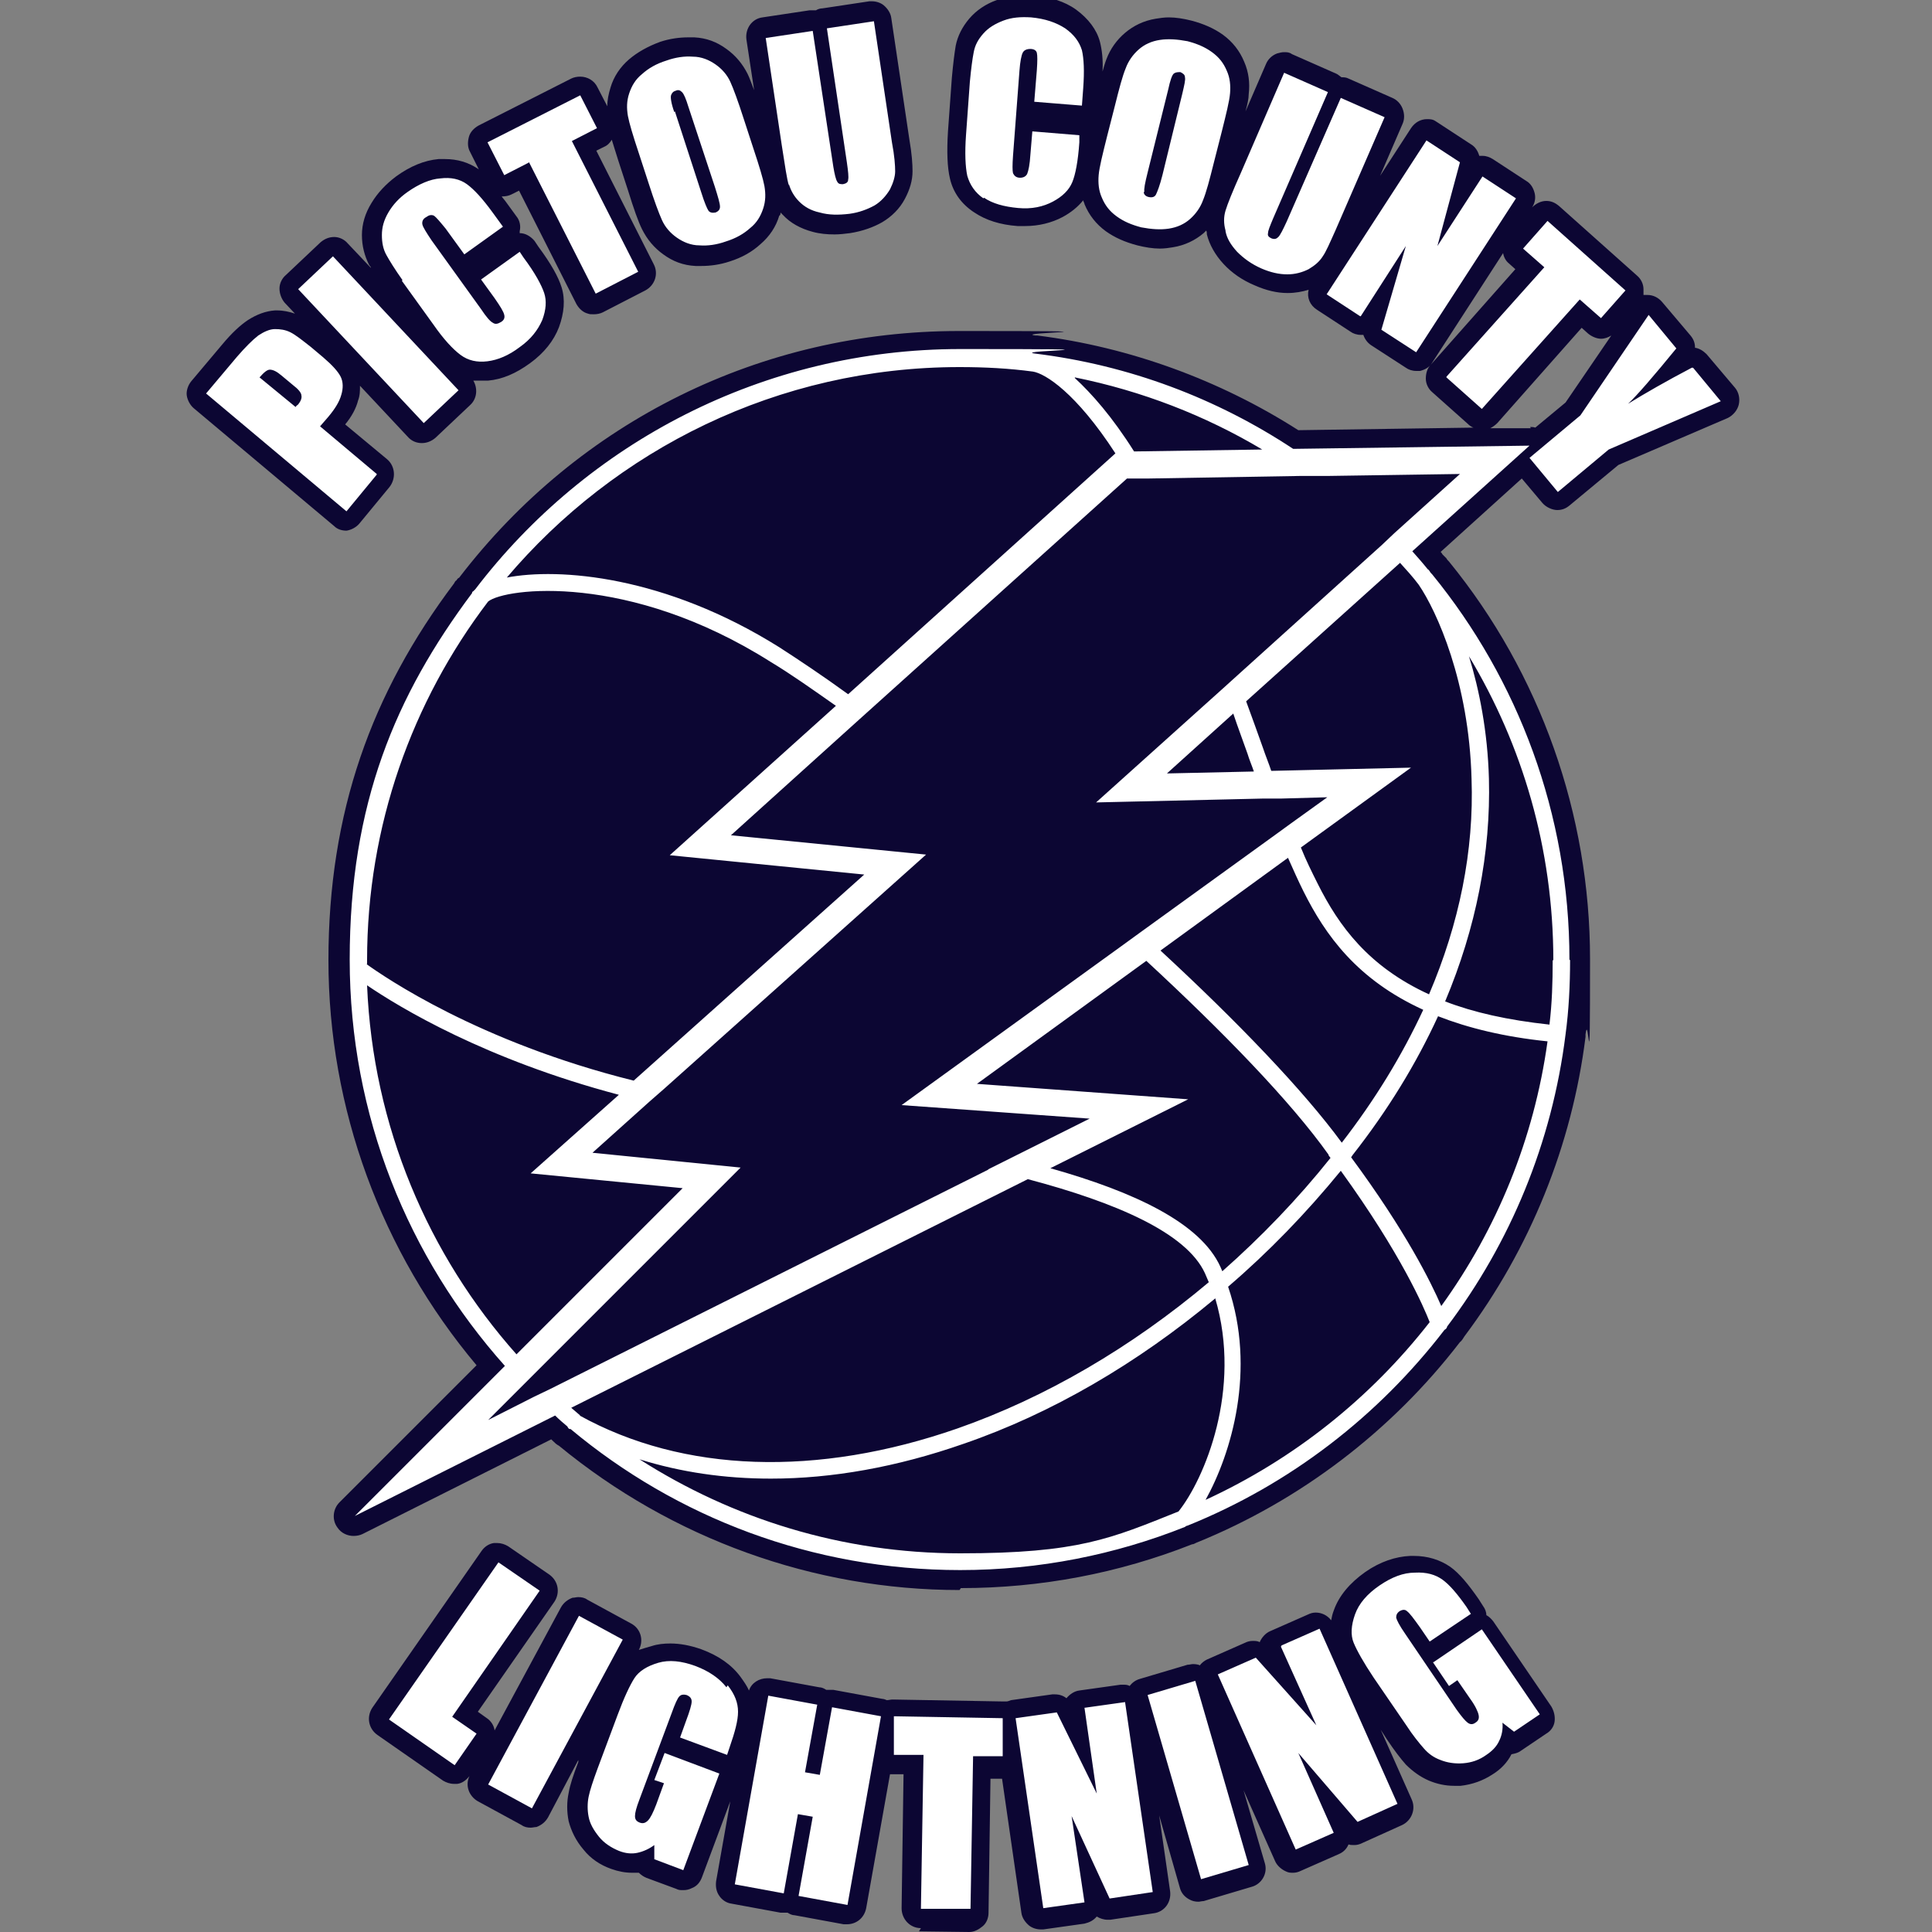
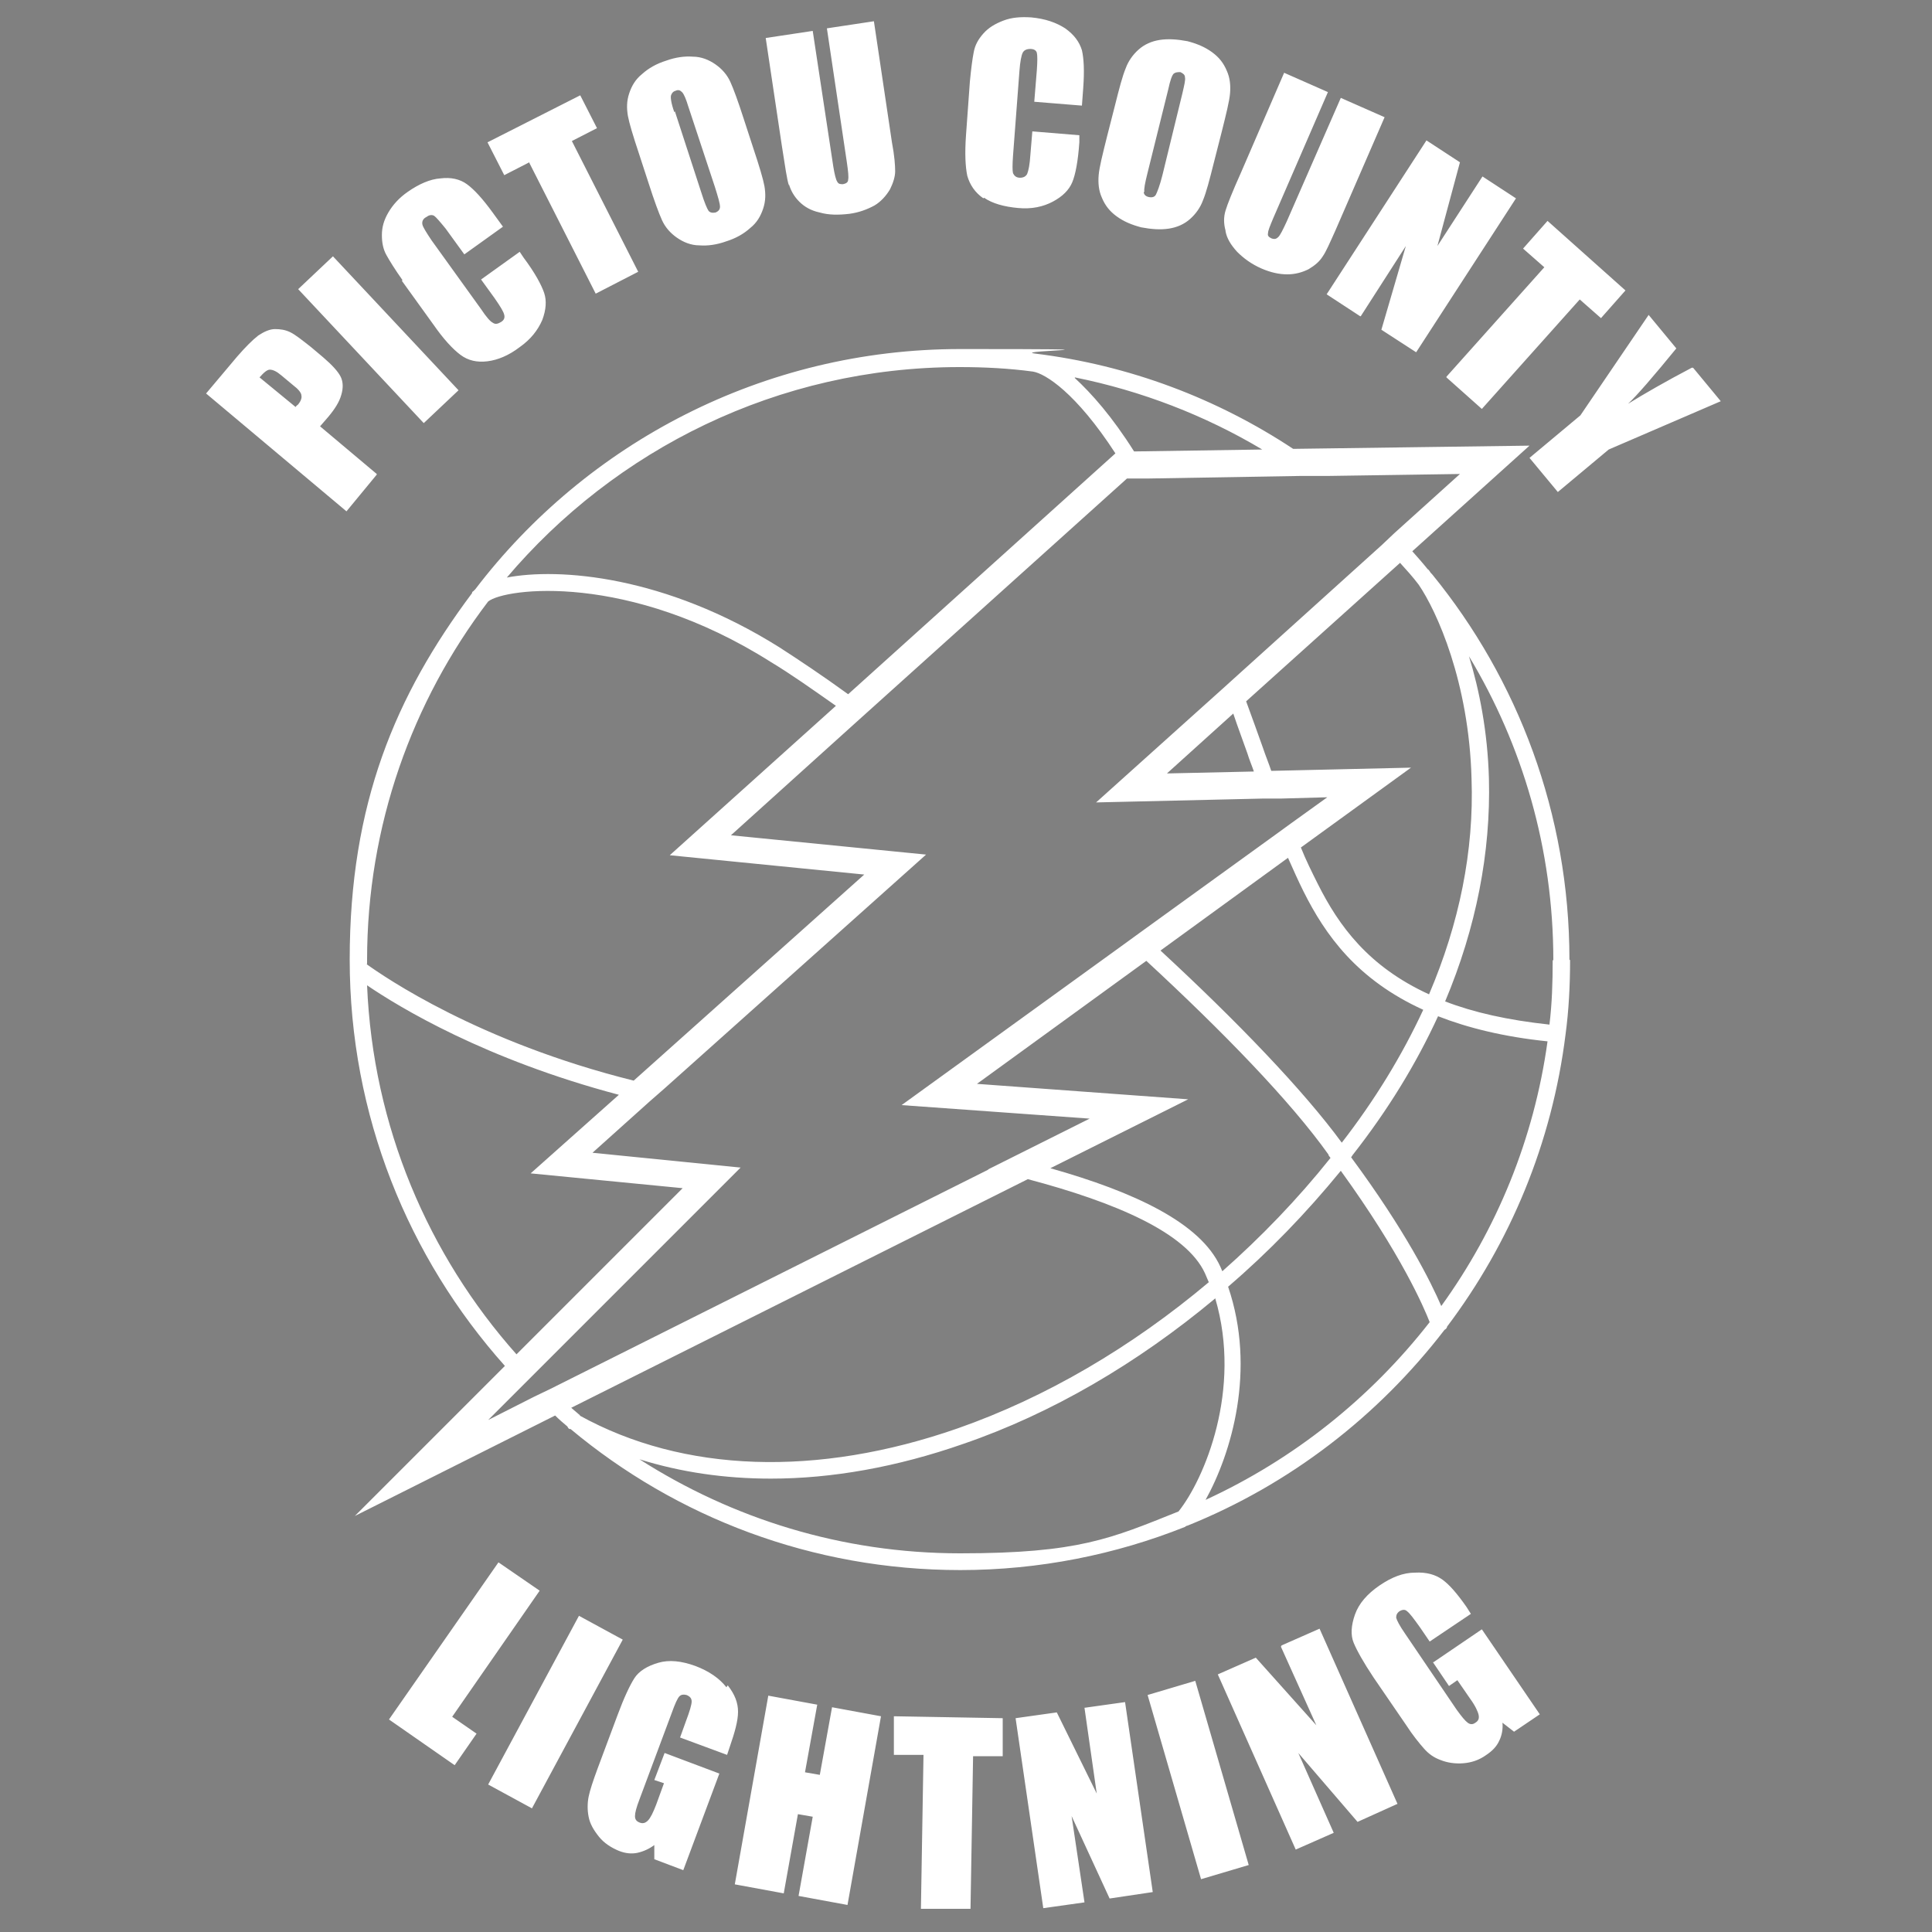
<svg xmlns="http://www.w3.org/2000/svg" version="1.1" viewBox="0 0 300 300">
  <rect x="0" y="0" width="300" height="300" fill="#808080" stroke="none" />
  <defs>
    <style>
      .cls-1 {
        fill: #fff;
      }

      .cls-2 {
        fill: #0c0633;
      }
    </style>
  </defs>
  <g>
    <g id="Layer_2">
      <g>
-         <path class="cls-2" d="M143,299.4c-1.7,0-3-1.4-3-3.1l.3-20.8h-1.6c-.2,0-.3,0-.5,0l-3.7,20.8c-.3,1.5-1.5,2.5-3,2.5s-.4,0-.5,0l-7.6-1.4c-.4,0-.8-.2-1.1-.4-.2,0-.4,0-.6,0s-.4,0-.5,0l-7.6-1.4c-.8-.1-1.5-.6-1.9-1.2-.5-.7-.6-1.5-.5-2.3l2.2-12.4-4.4,11.8c-.3.8-.8,1.4-1.6,1.7-.4.2-.8.3-1.3.3s-.7,0-1.1-.2l-4.6-1.7c-.5-.2-.9-.5-1.2-.8-.4,0-.7,0-1.1,0-1,0-2.1-.2-3.2-.6-1.7-.6-3.2-1.6-4.3-3-1.2-1.4-1.9-2.9-2.3-4.4-.3-1.5-.3-3,0-4.4.2-1.2.7-2.7,1.5-4.8v-.3c0,0-4.7,8.9-4.7,8.9-.4.7-1,1.2-1.8,1.5-.3,0-.6.1-.9.1-.5,0-1-.1-1.4-.4l-6.8-3.7c-1.4-.8-2-2.5-1.3-3.9-.5.6-1.1,1.1-1.9,1.2-.2,0-.4,0-.5,0-.6,0-1.2-.2-1.7-.5l-10.2-7.1c-1.4-1-1.7-2.8-.8-4.2l17-24.4c.5-.7,1.2-1.1,1.9-1.2.2,0,.4,0,.5,0,.6,0,1.2.2,1.7.5l6.4,4.4c1.4,1,1.7,2.8.8,4.2l-11.9,17.1,1.4,1c.6.4,1.1,1.1,1.2,1.9l10.3-19.1c.4-.7,1-1.2,1.8-1.5.3,0,.6-.1.9-.1.5,0,1,.1,1.4.4l6.8,3.7c1.5.8,2,2.6,1.2,4.1h0c.6-.2,1.3-.4,2-.6.9-.3,1.9-.4,2.9-.4,1.5,0,3.1.3,4.8.9,2.7,1,4.7,2.4,6.1,4.3.5.7,1,1.4,1.3,2.1.4-1.2,1.6-1.9,2.8-1.9s.4,0,.5,0l7.6,1.4c.4,0,.8.2,1.1.4.2,0,.4,0,.6,0s.4,0,.5,0l7.6,1.4c.2,0,.5.1.7.2.3,0,.6-.1.9-.1s17,.3,17,.3c.2,0,.4,0,.7,0,.2,0,.4-.1.7-.2l6.4-.9c.1,0,.3,0,.4,0,.7,0,1.3.2,1.8.6.5-.6,1.2-1.1,2-1.2l6.4-.9c.1,0,.3,0,.4,0,.3,0,.7,0,1,.2.4-.5.9-.9,1.6-1.1l7.4-2.2c.3,0,.6-.1.8-.1s.8,0,1.1.2c.3-.4.7-.7,1.1-.9l5.9-2.6c.4-.2.8-.3,1.2-.3s.8,0,1.1.2c0,0,0,0,0,0,.3-.7.9-1.4,1.6-1.7l5.9-2.6c.4-.2.8-.3,1.2-.3.9,0,1.8.4,2.4,1.2.1-.5.2-1,.4-1.5.8-2.3,2.5-4.3,4.9-6,2.3-1.6,4.7-2.4,7-2.5.2,0,.3,0,.5,0,2.2,0,4.1.6,5.7,1.7,1.4,1,2.8,2.7,4.4,5l.7,1.1c.3.4.5.9.5,1.4.4.2.8.6,1.1,1l9,13.2c.4.7.6,1.5.5,2.3s-.6,1.5-1.3,1.9l-4,2.7c-.4.3-.9.4-1.4.5-.6,1.2-1.6,2.3-2.9,3.1-1.5,1-3.2,1.6-5,1.8-.4,0-.7,0-1,0-1.4,0-2.7-.3-3.9-.8-1.4-.6-2.6-1.5-3.6-2.5-.8-.9-1.8-2.2-3-4l-.9-1.4,4.8,10.8c.7,1.5,0,3.3-1.5,4l-6.2,2.8c-.4.2-.8.3-1.2.3s-.6,0-.9-.1c-.3.7-.8,1.2-1.5,1.5l-5.9,2.6c-.4.2-.8.3-1.2.3s-.7,0-1.1-.2c-.7-.3-1.4-.9-1.7-1.6l-4.9-11,3.3,11.3c.5,1.6-.5,3.3-2.1,3.7l-7.4,2.2c-.3,0-.6.1-.8.1-.5,0-1-.1-1.5-.4-.7-.4-1.2-1-1.4-1.8l-3.2-11.2,1.7,11.8c.2,1.7-.9,3.2-2.6,3.4l-6.7,1c-.1,0-.3,0-.4,0-.6,0-1.2-.2-1.7-.5-.5.6-1.1.9-1.9,1.1l-6.4.9c-.1,0-.3,0-.4,0-.6,0-1.3-.2-1.8-.6-.6-.5-1.1-1.2-1.2-2l-3-20.8c0,0-.2,0-.2,0h-1.6s-.3,20.8-.3,20.8c0,.8-.3,1.6-.9,2.1-.6.5-1.3.9-2.1.9s-7.8-.1-7.8-.1ZM149,246.9c-22.7,0-44.7-8-62.2-22.4-.4-.2-.7-.5-1-.8,0,0-.1-.1-.2-.2l-29.3,14.7c-.4.2-.9.3-1.4.3-.9,0-1.9-.4-2.5-1.3-.9-1.2-.7-2.9.3-3.9l21.3-21.3c-14.8-17.6-23-39.9-23-62.9s6.7-41.5,19.5-58.5c.1-.2.2-.4.4-.5.1-.2.2-.3.4-.4,18.7-24.4,47-38.3,77.6-38.3s7.9.2,11.9.7c0,0,.2,0,.2,0,0,0,0,0,.1,0,14.3,1.8,28.3,6.9,40.5,14.7l27.2-.4c-.3-.1-.6-.3-.9-.6l-5.5-4.9c-.6-.5-1-1.3-1-2.1s.2-1.6.8-2.2l13.1-14.8-1-.9c-.5-.4-.8-1-.9-1.6l-11,17c-.4.7-1.1,1.1-1.9,1.3-.2,0-.4,0-.6,0-.6,0-1.2-.2-1.6-.5l-5.4-3.5c-.6-.4-1-1-1.2-1.6-.1,0-.2,0-.4,0-.6,0-1.2-.2-1.6-.5l-5.2-3.4c-1.1-.7-1.6-1.9-1.3-3.1-1,.3-2.1.5-3.2.5s-.1,0-.1,0c-1.6,0-3.3-.4-5.1-1.2-1.9-.8-3.5-1.9-4.8-3.3-1.3-1.4-2.2-3-2.6-4.6,0-.2,0-.4-.1-.6-.1.1-.3.3-.4.4-1.3,1.1-2.9,1.9-4.8,2.2-.6.1-1.3.2-2,.2-1.1,0-2.3-.2-3.5-.5-1.9-.5-3.5-1.2-4.9-2.2-1.5-1.1-2.6-2.5-3.3-4.2,0-.2-.2-.4-.2-.6-.8,1-1.9,1.9-3.2,2.6-1.7.9-3.7,1.4-5.8,1.4h0c-.4,0-.8,0-1.2,0-2.7-.2-4.9-.9-6.7-2.1-2-1.3-3.3-3.1-3.8-5.3-.4-1.7-.5-4.1-.3-7.3l.6-8.3c.2-2.2.4-3.8.6-5,.3-1.5,1-2.9,2.1-4.2,1.1-1.3,2.6-2.3,4.3-2.9,1.3-.5,2.8-.7,4.3-.7s.8,0,1.2,0c2.7.2,5,.9,6.8,2.2,1.9,1.4,3.2,3.1,3.7,5,.3,1.2.5,2.7.4,4.6.2-.7.4-1.4.6-1.9.6-1.6,1.6-3,2.9-4.1,1.3-1.1,2.9-1.9,4.8-2.2.6-.1,1.3-.2,2-.2,1.1,0,2.3.2,3.5.5,1.9.5,3.5,1.2,4.9,2.2,1.5,1.1,2.6,2.5,3.3,4.2.7,1.6.9,3.3.7,5,0,.7-.2,1.6-.5,2.7l3.2-7.4c.3-.7.9-1.3,1.7-1.6.4-.1.7-.2,1.1-.2s.8,0,1.2.3l6.8,3c.3.1.6.4.9.6.4,0,.7,0,1.1.2l6.8,3c.7.3,1.3.9,1.6,1.7s.3,1.6,0,2.3l-3.5,8.1,4.8-7.4c.6-.9,1.5-1.4,2.5-1.4s1.1.2,1.6.5l5.2,3.4c.7.4,1.1,1.1,1.3,1.8.2,0,.4,0,.5,0,.6,0,1.1.2,1.6.5l5.2,3.4c.7.4,1.1,1.1,1.3,1.9.2.8,0,1.6-.4,2.2.6-.6,1.4-1,2.2-1s1.4.3,2,.8l12.1,10.8c.6.5,1,1.3,1,2.1,0,.3,0,.6,0,.9.2,0,.3,0,.5,0,0,0,0,0,.1,0,.9,0,1.7.4,2.3,1.1l4.4,5.2c.5.6.7,1.2.7,1.9.7.1,1.3.5,1.8,1l4.4,5.2c.6.7.8,1.7.6,2.6s-.9,1.7-1.7,2.1l-17,7.3-7.6,6.3c-.6.5-1.2.7-1.9.7s-1.7-.4-2.3-1.1l-3.2-3.8-12.6,11.4c.1.1.2.2.3.4.2.2.4.4.6.6.1.2.2.3.4.5,14.2,17.4,21.9,39.3,21.9,61.7s-.2,7.8-.7,11.7c0,0,0,.1,0,.2,0,0,0,.2,0,.2-2.1,16.8-8.6,32.9-18.8,46.5-.2.3-.4.7-.7.9-10.6,13.8-24.8,24.6-40.8,31.1-.3.1-.5.3-.8.3-11.4,4.5-23.5,6.8-35.9,6.8ZM237.6,66.3c.3,0,.5,0,.8.1l4.7-3.9,7.1-10.4c-.5.3-1,.5-1.6.5s-1.4-.3-2-.8l-1-.9-13.1,14.8c-.3.3-.7.6-1.1.8,0,0,6.3,0,6.3,0ZM53.8,82.4c-.7,0-1.4-.2-1.9-.7l-21.8-18.3c-.6-.5-1-1.3-1.1-2s.2-1.6.7-2.2l4.8-5.7c1.5-1.8,2.8-3,4-3.8,1.4-.9,2.8-1.4,4.2-1.5.1,0,.2,0,.3,0,1,0,1.9.2,2.8.5l-1.6-1.7c-.5-.6-.8-1.4-.8-2.2,0-.8.4-1.6,1-2.1l5.4-5.1c.6-.5,1.3-.8,2.1-.8s0,0,0,0c.8,0,1.6.4,2.1,1l3.6,3.8c0-.2-.2-.3-.3-.5-.7-1.4-1.1-2.9-1.1-4.6,0-1.7.5-3.4,1.5-5,.9-1.5,2.2-2.9,3.8-4.1,2.2-1.6,4.4-2.5,6.6-2.7.4,0,.7,0,1,0,1.9,0,3.6.5,5.1,1.5,0,0,.2.1.2.2l-1.4-2.8c-.4-.7-.4-1.5-.2-2.3.2-.8.8-1.4,1.5-1.8l14.4-7.3c.4-.2.9-.3,1.4-.3,1.1,0,2.2.6,2.7,1.7l1.5,2.9c0-1,.2-1.9.5-2.9.5-1.7,1.5-3.2,2.9-4.4,1.3-1.1,2.9-2,4.8-2.7,1.5-.5,3-.7,4.4-.7s.6,0,.9,0c1.9.1,3.5.7,5,1.8,1.4,1,2.5,2.3,3.3,3.9.3.6.6,1.5,1,2.5l-1.2-7.9c-.2-1.7.9-3.2,2.5-3.4l7.3-1.1c.1,0,.3,0,.4,0,.2,0,.4,0,.6,0,.3-.2.7-.3,1-.3l7.3-1.1c.1,0,.3,0,.4,0,.6,0,1.3.2,1.8.6.6.5,1.1,1.2,1.2,2l2.8,18.8c.4,2.3.5,3.9.5,5,0,1.4-.4,2.8-1.2,4.3-.8,1.5-2,2.7-3.5,3.6-1.4.8-3.1,1.4-5,1.7-.8.1-1.6.2-2.4.2-1.2,0-2.3-.1-3.4-.4-1.9-.5-3.5-1.4-4.6-2.6-.1-.1-.3-.3-.4-.4,0,.2,0,.4-.2.5-.5,1.7-1.5,3.2-2.9,4.4-1.3,1.2-2.9,2.1-4.8,2.7-1.5.5-3,.7-4.4.7s-.6,0-.9,0c-1.9-.1-3.5-.7-5-1.8-1.4-1-2.5-2.3-3.3-3.9-.6-1.2-1.3-3.2-2.2-6.1l-1.5-4.6c-.4-1.2-.7-2.3-1-3.2-.3.5-.7.9-1.2,1.1l-1.2.6,8.9,17.6c.8,1.5.2,3.3-1.3,4.1l-6.6,3.4c-.4.2-.9.3-1.4.3s-.6,0-.9-.1c-.8-.2-1.4-.8-1.8-1.5l-8.9-17.6-1.2.6c-.4.2-.9.3-1.4.3s0,0-.1,0c.2.3.5.6.7.9l1.6,2.2c.5.6.7,1.5.5,2.3,0,0,0,.2,0,.3.9,0,1.7.5,2.3,1.2l.6.9c2,2.7,3.1,4.7,3.6,6.3.6,1.9.4,4-.4,6.2-.8,2.1-2.3,4-4.5,5.6-2.2,1.6-4.3,2.5-6.5,2.7-.4,0-.8,0-1.2,0s-.7,0-1.1,0c.7,1.2.6,2.8-.5,3.8l-5.4,5.1c-.6.5-1.3.8-2.1.8s-1.6-.3-2.2-1l-7.4-7.9c0,.8,0,1.5-.3,2.3-.3,1.2-1,2.5-2,3.7l6.5,5.4c1.3,1.1,1.4,3,.4,4.3l-4.7,5.7c-.5.6-1.3,1-2,1.1,0,0-.2,0-.3,0Z" />
        <path class="cls-1" d="M70.1,266.5l3.9,2.7-3.4,4.9-10.2-7.1,17-24.4,6.4,4.4-13.6,19.6ZM89.9,250.9l-14.1,26.2,6.8,3.7,14.1-26.2-6.8-3.7ZM112.8,262c-1.1-1.4-2.7-2.5-4.8-3.3-2.2-.8-4.1-1-5.8-.5-1.7.5-3,1.3-3.7,2.4-.7,1.1-1.6,3-2.6,5.7l-3.1,8.3c-.7,1.9-1.2,3.4-1.4,4.4-.2,1-.2,2.1,0,3.1.2,1.1.8,2.1,1.6,3.1.8,1,1.9,1.7,3.1,2.2,1,.4,2,.5,2.9.3.9-.2,1.8-.6,2.6-1.2v2.2c0,0,4.5,1.7,4.5,1.7l5.6-15-8.5-3.2-1.6,4.2,1.5.5-1.2,3.3c-.5,1.3-.9,2.1-1.3,2.5-.4.4-.8.5-1.3.3-.5-.2-.7-.5-.7-1,0-.5.2-1.3.7-2.6l5-13.4c.5-1.4.9-2.3,1.2-2.6.3-.3.7-.3,1.1-.2.5.2.8.5.8,1,0,.5-.3,1.5-.9,3.1l-.9,2.5,7.3,2.7.4-1.2c.8-2.3,1.3-4.1,1.3-5.5,0-1.4-.5-2.7-1.6-4.1ZM127.3,275.6l-2.3-.4,1.9-10.5-7.6-1.4-5.2,29.3,7.6,1.4,2.2-12.3,2.3.4-2.2,12.3,7.6,1.4,5.2-29.3-7.6-1.4-1.9,10.5ZM138.8,272.5h4.6c0,0-.4,23.9-.4,23.9h7.7c0,.1.4-23.7.4-23.7h4.6c0,0,0-5.9,0-5.9l-16.9-.3v6ZM168.4,265.2l1.9,13.3-6.2-12.6-6.4.9,4.3,29.5,6.4-.9-2-13.4,5.9,12.8,6.7-1-4.3-29.5-6.4.9ZM178.2,263.2l8.3,28.6,7.4-2.2-8.3-28.6-7.4,2.2ZM198.9,255.7l5.5,12.2-9.4-10.5-5.9,2.6,12.1,27.2,5.9-2.6-5.5-12.4,9.2,10.7,6.2-2.8-12.1-27.2-5.9,2.6ZM222.5,258.1l2.5,3.7,1.3-.9,2,2.9c.8,1.1,1.2,2,1.3,2.5.1.5,0,.9-.5,1.2-.4.3-.8.3-1.2,0-.4-.3-.9-.9-1.7-2l-8-11.8c-.9-1.3-1.3-2.1-1.4-2.5,0-.4.1-.7.5-1,.5-.3.9-.3,1.2,0,.4.3,1,1.1,2,2.5l1.5,2.2,6.4-4.3-.7-1.1c-1.4-2-2.6-3.4-3.7-4.2-1.1-.8-2.5-1.2-4.3-1.1-1.8,0-3.6.7-5.5,2-1.9,1.3-3.2,2.8-3.8,4.5-.6,1.7-.7,3.2-.2,4.4.5,1.2,1.5,3,3.1,5.4l5,7.3c1.1,1.7,2.1,2.9,2.8,3.7.7.8,1.5,1.4,2.6,1.8,1,.4,2.2.6,3.5.5,1.3-.1,2.5-.5,3.6-1.3.9-.6,1.6-1.3,2-2.2.4-.8.6-1.8.5-2.8l1.8,1.4,4-2.7-9-13.2-7.5,5.1ZM58.5,73.7l-4.7,5.7-21.8-18.3,4.8-5.7c1.3-1.5,2.4-2.6,3.3-3.3.9-.6,1.8-1,2.6-1,.8,0,1.6.1,2.4.5.8.4,1.8,1.2,3.2,2.3l1.9,1.6c1.4,1.2,2.3,2.2,2.7,3,.4.8.4,1.8.1,2.8-.3,1.1-1,2.2-2,3.4l-1.3,1.5,8.8,7.4ZM46.8,61.4c0-.4-.5-1-1.3-1.6l-1.8-1.5c-.7-.6-1.3-.9-1.8-.9-.4,0-.9.4-1.6,1.2l5.6,4.6c.1-.2.3-.3.4-.4.4-.5.6-1,.5-1.4ZM71.2,60.6l-19.5-20.8-5.4,5.1,19.5,20.8,5.4-5.1ZM62.4,43.6l4.9,6.8c1.6,2.3,3,3.8,4.2,4.7,1.2.9,2.6,1.2,4.2,1,1.6-.2,3.3-.9,5-2.2,1.7-1.2,2.8-2.6,3.5-4.2.6-1.6.7-3,.3-4.2-.4-1.2-1.4-3.1-3.2-5.5l-.6-.9-6,4.3,2.1,2.9c.9,1.3,1.4,2.1,1.5,2.6.1.4,0,.8-.5,1.1-.5.3-.9.4-1.3.1-.4-.2-1-.9-1.8-2.1l-7.7-10.7c-.8-1.2-1.3-2-1.4-2.4-.1-.4,0-.9.6-1.2.4-.3.8-.4,1.2-.2.3.2.9.9,1.8,2l2.9,4,6-4.3-1.6-2.2c-1.6-2.2-2.9-3.6-4-4.4-1.1-.8-2.5-1.1-4.1-.9-1.6.1-3.4.9-5.1,2.1-1.3.9-2.3,2-3,3.2-.7,1.2-1,2.3-1,3.5,0,1.2.2,2.2.7,3.1.5.9,1.3,2.2,2.5,3.9ZM82.2,25.3l10.3,20.3,6.6-3.4-10.3-20.3,3.9-2-2.6-5.1-14.4,7.3,2.6,5.1,3.9-2ZM97.5,18c-.2-1.2-.2-2.3.2-3.5.4-1.2,1-2.2,2-3,1-.9,2.2-1.6,3.8-2.1,1.4-.5,2.8-.7,4.1-.6,1.3,0,2.5.5,3.5,1.2,1,.7,1.8,1.6,2.3,2.7.5,1.1,1.2,3,2.1,5.8l1.5,4.6c.9,2.7,1.5,4.7,1.7,5.8.2,1.2.2,2.3-.2,3.5-.4,1.2-1,2.2-2,3-1,.9-2.2,1.6-3.8,2.1-1.4.5-2.8.7-4.1.6-1.3,0-2.5-.5-3.5-1.2-1-.7-1.8-1.6-2.3-2.7-.5-1.1-1.2-3-2.1-5.8l-1.5-4.6c-.9-2.7-1.5-4.7-1.7-5.8ZM104.8,17.3l4.1,12.6c.5,1.6.9,2.5,1.1,2.8.2.3.6.4,1.1.3.5-.2.7-.5.7-.9,0-.5-.3-1.5-.8-3.1l-4.1-12.4c-.4-1.3-.7-2-1-2.3-.3-.3-.6-.4-1-.2-.4.1-.6.4-.7.7-.1.3,0,1.2.5,2.6ZM122.5,28.6c.3,1,.8,1.9,1.6,2.7.8.8,1.8,1.4,3.2,1.7,1.4.4,2.9.4,4.6.2,1.5-.2,2.8-.7,3.9-1.3,1-.6,1.8-1.5,2.4-2.5.5-1,.8-2,.8-2.8,0-.9-.1-2.4-.5-4.5l-2.8-18.8-7.3,1.1,3.1,20.8c.2,1.4.3,2.3.2,2.7,0,.4-.3.6-.8.7-.4,0-.7,0-.9-.4-.2-.3-.4-1.1-.6-2.3l-3.2-21.1-7.3,1.1,2.5,16.7c.5,3.2.8,5.3,1.1,6.2ZM152.8,30.7c1.3.9,3.1,1.4,5.3,1.6,2.1.2,3.9-.2,5.4-1,1.5-.8,2.5-1.8,3-3,.5-1.2.9-3.3,1.1-6.2v-1.1c0,0-7.3-.6-7.3-.6l-.3,3.6c-.1,1.6-.3,2.5-.5,3-.2.4-.6.6-1.1.6-.6,0-.9-.3-1.1-.7-.1-.4-.1-1.3,0-2.7l1-13.2c.1-1.4.3-2.4.5-2.8.2-.4.6-.6,1.2-.6.5,0,.9.2,1,.6.1.4.1,1.3,0,2.7l-.4,4.9,7.4.6.2-2.7c.2-2.7.1-4.6-.2-5.9-.4-1.3-1.2-2.4-2.6-3.4-1.4-.9-3.1-1.5-5.3-1.7-1.6-.1-3,0-4.3.5-1.3.5-2.3,1.1-3.1,2-.8.9-1.3,1.8-1.5,2.9-.2,1-.4,2.5-.6,4.6l-.6,8.3c-.2,2.8-.1,4.9.2,6.3.4,1.4,1.2,2.6,2.5,3.5ZM171.1,30.7c-.5-1.1-.6-2.3-.5-3.5.1-1.2.6-3.2,1.3-6l1.2-4.7c.7-2.8,1.2-4.7,1.7-5.9.4-1.1,1.1-2.1,2-2.9.9-.8,2-1.3,3.3-1.5,1.3-.2,2.7-.1,4.3.2,1.5.4,2.7.9,3.8,1.7,1.1.8,1.8,1.7,2.3,2.9.5,1.1.6,2.3.5,3.5-.1,1.2-.6,3.2-1.3,6l-1.2,4.7c-.7,2.8-1.2,4.7-1.7,5.9-.4,1.1-1.1,2.1-2,2.9-.9.8-2,1.3-3.3,1.5-1.3.2-2.7.1-4.3-.2-1.5-.4-2.7-.9-3.8-1.7-1.1-.8-1.8-1.7-2.3-2.9ZM177.6,29.8c0,.4.3.7.8.8.5.1.9,0,1.1-.4.2-.4.6-1.4,1-3l3.1-12.7c.3-1.3.5-2.1.4-2.5,0-.4-.3-.6-.7-.8-.4,0-.7,0-1,.2-.3.2-.6,1.1-.9,2.5l-3.2,12.9c-.4,1.6-.6,2.6-.5,3ZM190.3,35.9c.2,1.1.8,2.1,1.8,3.2,1,1,2.2,1.9,3.8,2.6,1.4.6,2.7.9,4,.9,1.2,0,2.3-.3,3.3-.8,1-.6,1.7-1.2,2.2-2,.5-.7,1.1-2.1,2-4.1l7.6-17.5-6.8-3-8.4,19.2c-.6,1.3-1,2.1-1.3,2.4-.3.3-.6.4-1.1.2-.4-.2-.6-.4-.5-.8,0-.4.3-1.1.8-2.3l8.5-19.6-6.8-3-6.7,15.5c-1.3,2.9-2.1,4.9-2.4,5.9-.3,1-.3,2,0,3.1ZM211.3,49.1l7-10.9-3.8,13,5.4,3.5,15.5-23.9-5.2-3.4-7,10.8,3.5-13-5.2-3.4-15.5,23.9,5.2,3.4ZM224.6,58.6l5.5,4.9,15.2-17,3.3,2.9,3.8-4.3-12.1-10.8-3.8,4.3,3.3,2.9-15.2,17ZM262.7,57.1c-4,2.1-7.3,4-9.9,5.6,1.4-1.3,3.9-4.2,7.5-8.6l-4.3-5.2-10.6,15.6-7.9,6.6,4.4,5.3,7.9-6.6,17.4-7.5-4.3-5.2ZM243.8,149.1c0,3.9-.2,7.8-.7,11.5,0,0,0,0,0,0,0,0,0,0,0,0-2.1,16.9-8.6,32.4-18.4,45.4,0,.2-.2.4-.4.5-10.3,13.4-24,24-39.9,30.4-.1,0-.3.1-.4.2-10.8,4.3-22.6,6.7-34.9,6.7-23,0-44.1-8.2-60.5-21.9,0,0,0,0-.1,0-.2,0-.3-.2-.4-.4-.6-.5-1.3-1.1-1.9-1.7l-31.1,15.6,23.3-23.3c-15-16.8-24.1-38.9-24.1-63.1s7.1-41,19-56.9c0-.1,0-.2.2-.3,0,0,.2-.2.3-.3,17.3-22.7,44.7-37.3,75.3-37.3s7.8.2,11.6.7c0,0,0,0,0,0,0,0,0,0,0,0,14.7,1.8,28.3,7,40.1,14.8l36.7-.5-18.2,16.4c.8.9,1.6,1.8,2.4,2.8.1,0,.2.2.3.3.1.2.2.3.4.5,13.3,16.3,21.3,37.2,21.3,59.8ZM217.4,87.4l-23.9,21.5c.9,2.5,1.8,4.9,2.6,7.2.4,1.2.9,2.4,1.3,3.6l21.7-.5-17.1,12.4c.8,2,1.7,3.8,2.6,5.6,3.3,6.6,7.9,12.9,17.3,17.2,4.7-11,7-22.3,6.6-33.5-.4-15-5.4-26-8.2-30.1-.9-1.2-1.9-2.3-2.9-3.4ZM208.3,177.5c5.2-6.7,9.4-13.6,12.7-20.7-10.3-4.7-15.2-11.6-18.6-18.4-.8-1.6-1.6-3.4-2.4-5.2l-19.8,14.4c11.9,11,22.2,21.7,28.2,29.9ZM206.3,179.3c-5.9-8.3-16.4-19.1-28.3-30.1l-26.3,19.1,32.8,2.4-21.4,10.7c13.1,3.7,23.3,8.5,26.4,15.3.1.2.2.5.3.7,6-5.3,11.7-11.2,16.8-17.6-.1-.1-.2-.3-.3-.4ZM193.7,117c-.7-2-1.5-4.1-2.2-6.2l-10.3,9.3,13.5-.3c-.3-.9-.7-1.8-1-2.8ZM166.9,58.7c2.6,2.4,5.8,6,9.2,11.4l19.9-.3c-8.9-5.3-18.7-9.1-29.1-11.2ZM78.6,89.7c8.2-1.6,24.7-.3,42.4,10.8,3.1,2,6.7,4.4,10.7,7.3l41.5-37.4c-6.1-9.4-10.9-12.4-12.8-12.7-3.7-.5-7.5-.7-11.4-.7-28.2,0-53.5,12.8-70.4,32.8ZM56.9,149.7c2.8,2,17.4,12.1,41.5,18.1l35.8-32-30.2-3,25.8-23.2c-3.7-2.6-7.1-5-10.1-6.8-22.1-14-41.3-11.5-43.9-9.4-11.8,15.5-18.8,34.8-18.8,55.7s0,.4,0,.6ZM80.2,210.3l25.8-25.8-23.6-2.3,13.7-12.2c-20.8-5.5-34.1-13.6-39.1-17,.9,21.9,9.5,41.9,23.2,57.3ZM153.4,181.6l3.6-1.8,12.2-6.1-29.2-2.1,34.7-25.1,2.2-1.6,21.3-15.4,2.2-1.6,5.7-4.1-7.2.2h-2.8c0,0-25.9.6-25.9.6l19.7-17.7,2.1-1.9,22.6-20.4,1.9-1.8,10.2-9.2-20.2.3h-4.3c0,0-23.7.4-23.7.4h-3s-.5,0-.5,0l-40,36-2,1.8-19.5,17.6,30.3,3-40.6,36.3-2.4,2.1-8.8,7.9,23,2.3-32,32-1.9,1.9-5.3,5.3,7.1-3.6,2.5-1.2,68.1-34.1ZM90,219.8c16.1,8.9,36.9,9.6,58.7,2,13.7-4.8,27-12.6,39-22.7-.2-.5-.4-.9-.6-1.4-2.9-6.3-13.9-11-27.5-14.6l-70.9,35.5c.5.4.9.8,1.4,1.2ZM188.6,201.7c-12,10-25.3,17.8-39,22.5-10.3,3.6-20.4,5.4-29.9,5.4-7.2,0-14-1-20.4-3,14.4,9.2,31.4,14.6,49.8,14.6s23.4-2.3,33.9-6.5c4-5,9.9-18.9,5.7-33.1ZM222,205.3c-.9-2.3-4.4-10.5-13.8-23.5-5.4,6.6-11.2,12.6-17.5,18,4.4,12.9.5,25.9-3.5,33.1,13.7-6.3,25.6-15.8,34.8-27.6ZM240.3,161.7c-6.8-.7-12.4-2.1-17-3.9-3.4,7.4-7.8,14.6-13.3,21.6,0,0-.1.2-.2.3,8.5,11.5,12.4,19.4,14,23.1,8.6-11.9,14.4-25.9,16.5-41.1ZM241.2,149.1c0-17.3-4.8-33.4-13.1-47.2,1.6,5.2,2.9,11.7,3.1,19,.3,11.5-2,23.2-6.8,34.6,4.4,1.7,9.7,2.9,16.2,3.6.4-3.3.5-6.6.5-10Z" />
      </g>
    </g>
  </g>
</svg>